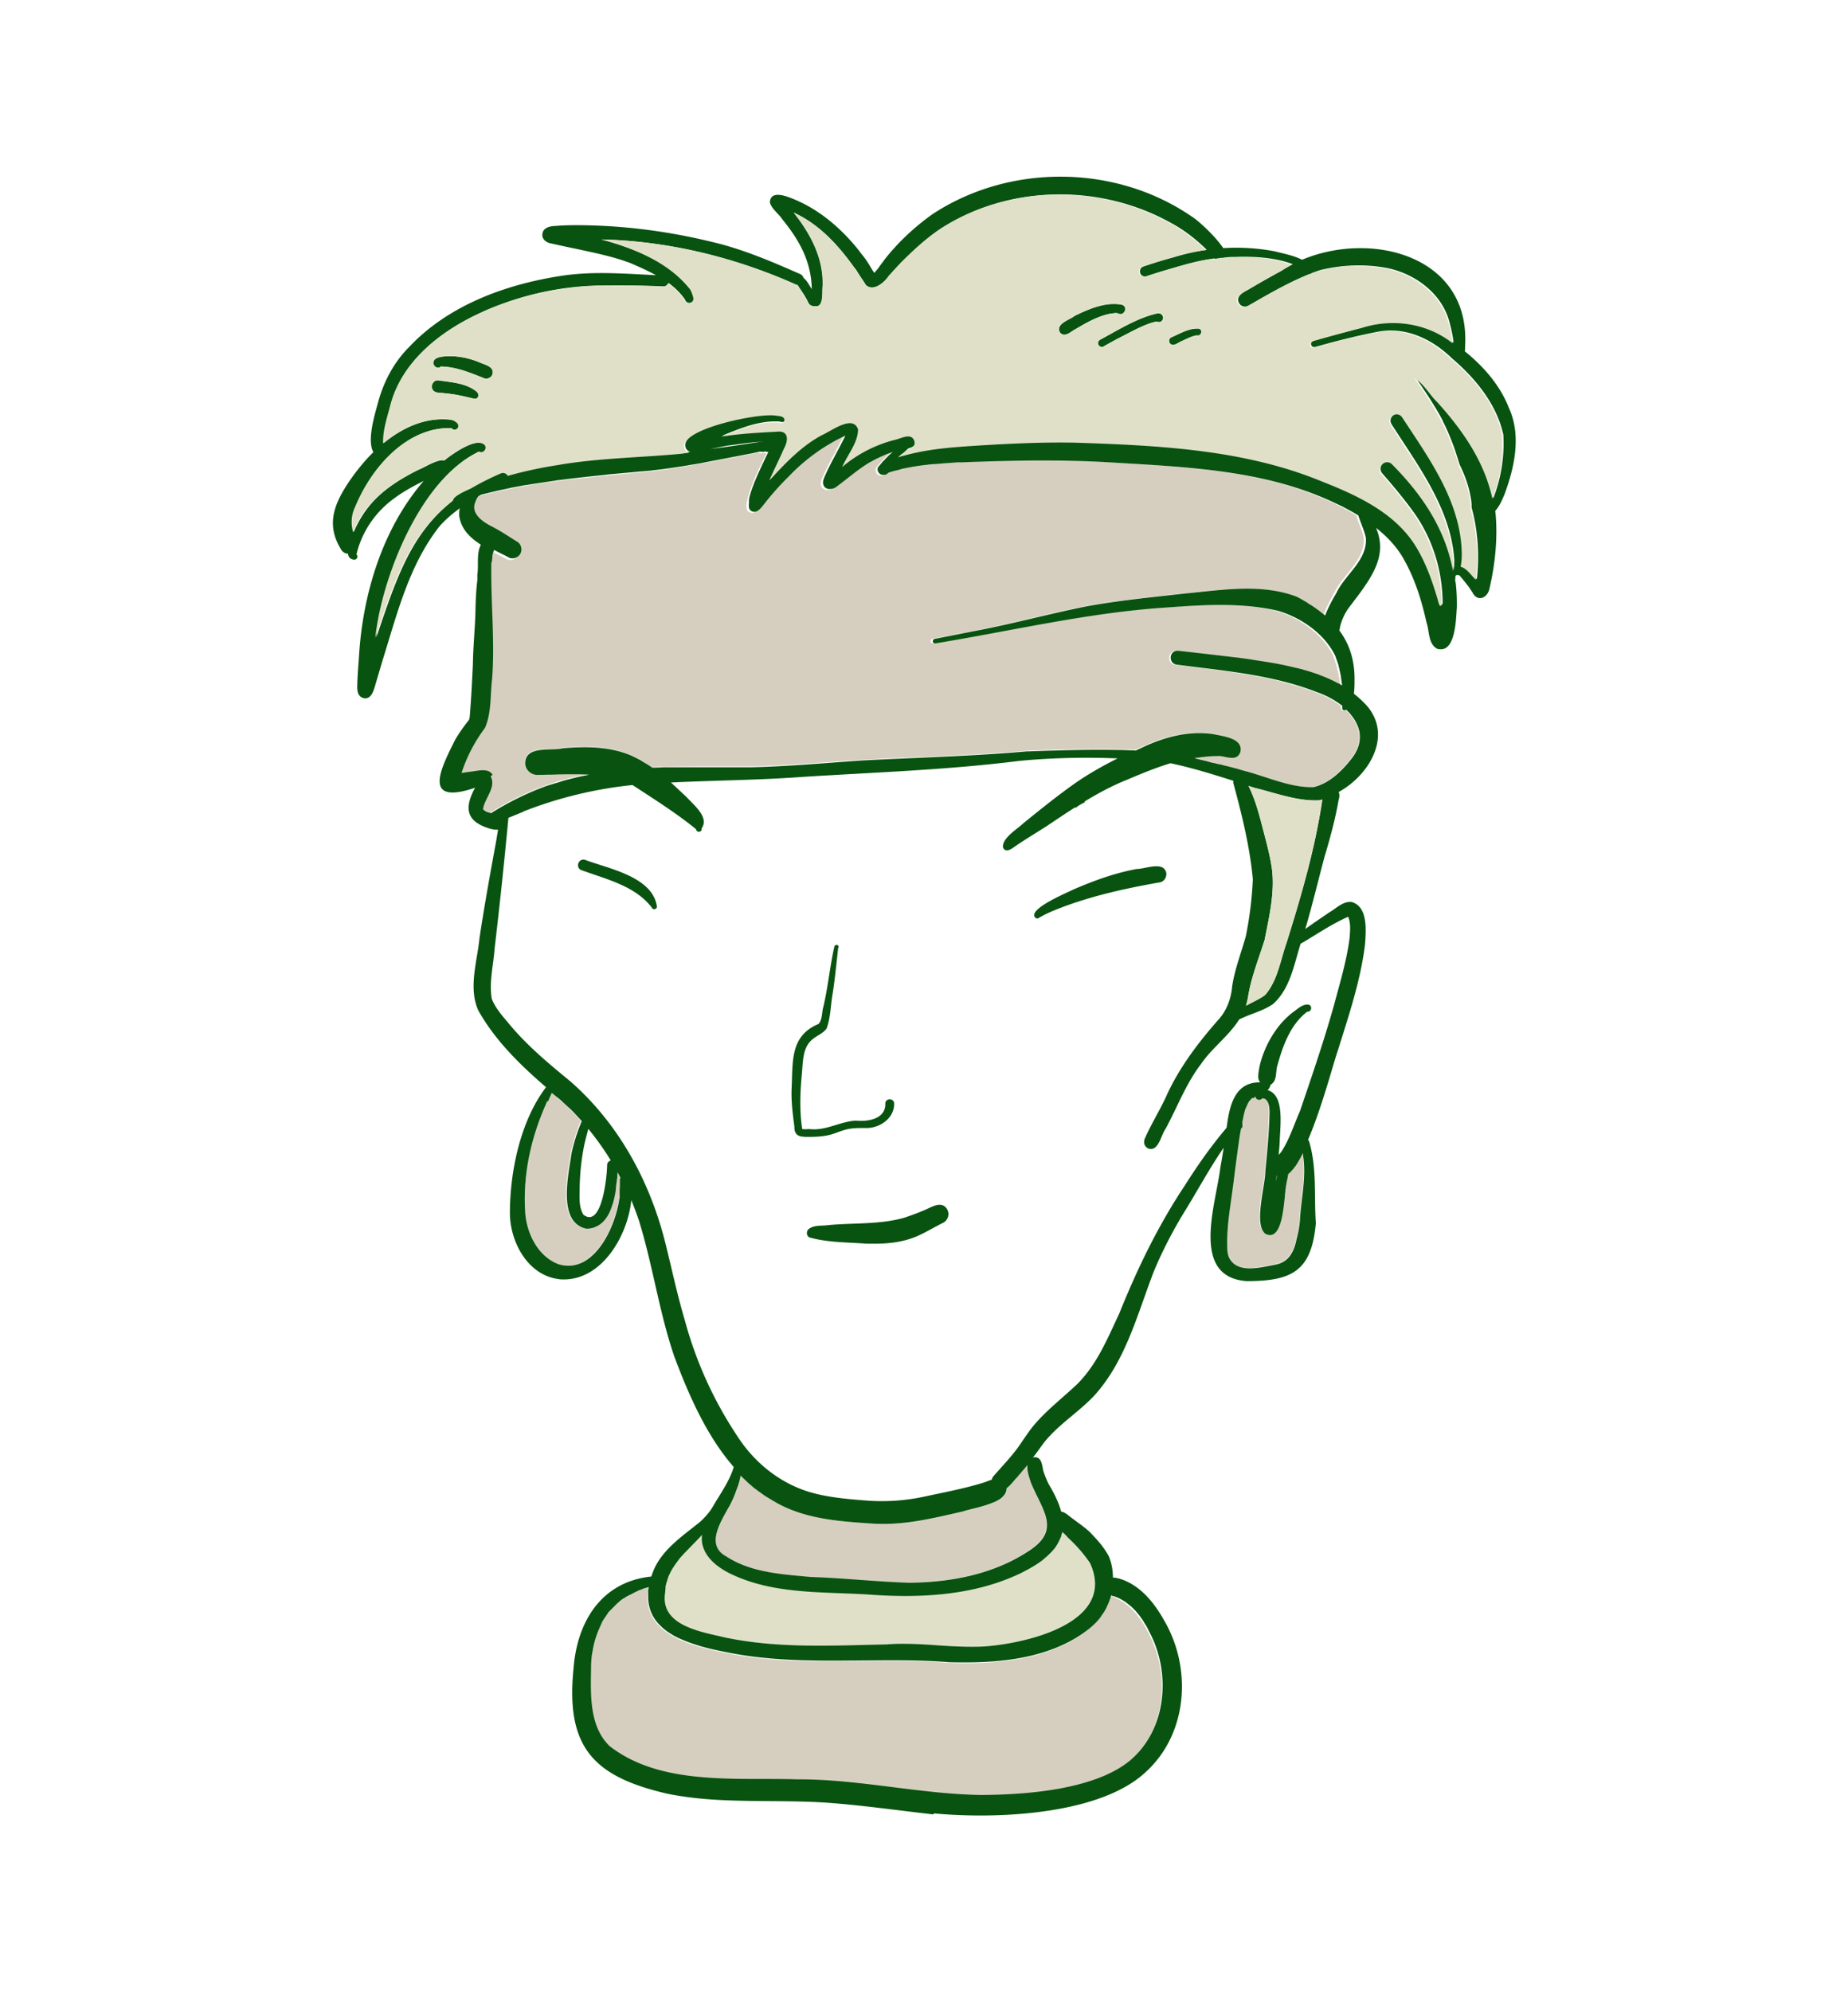
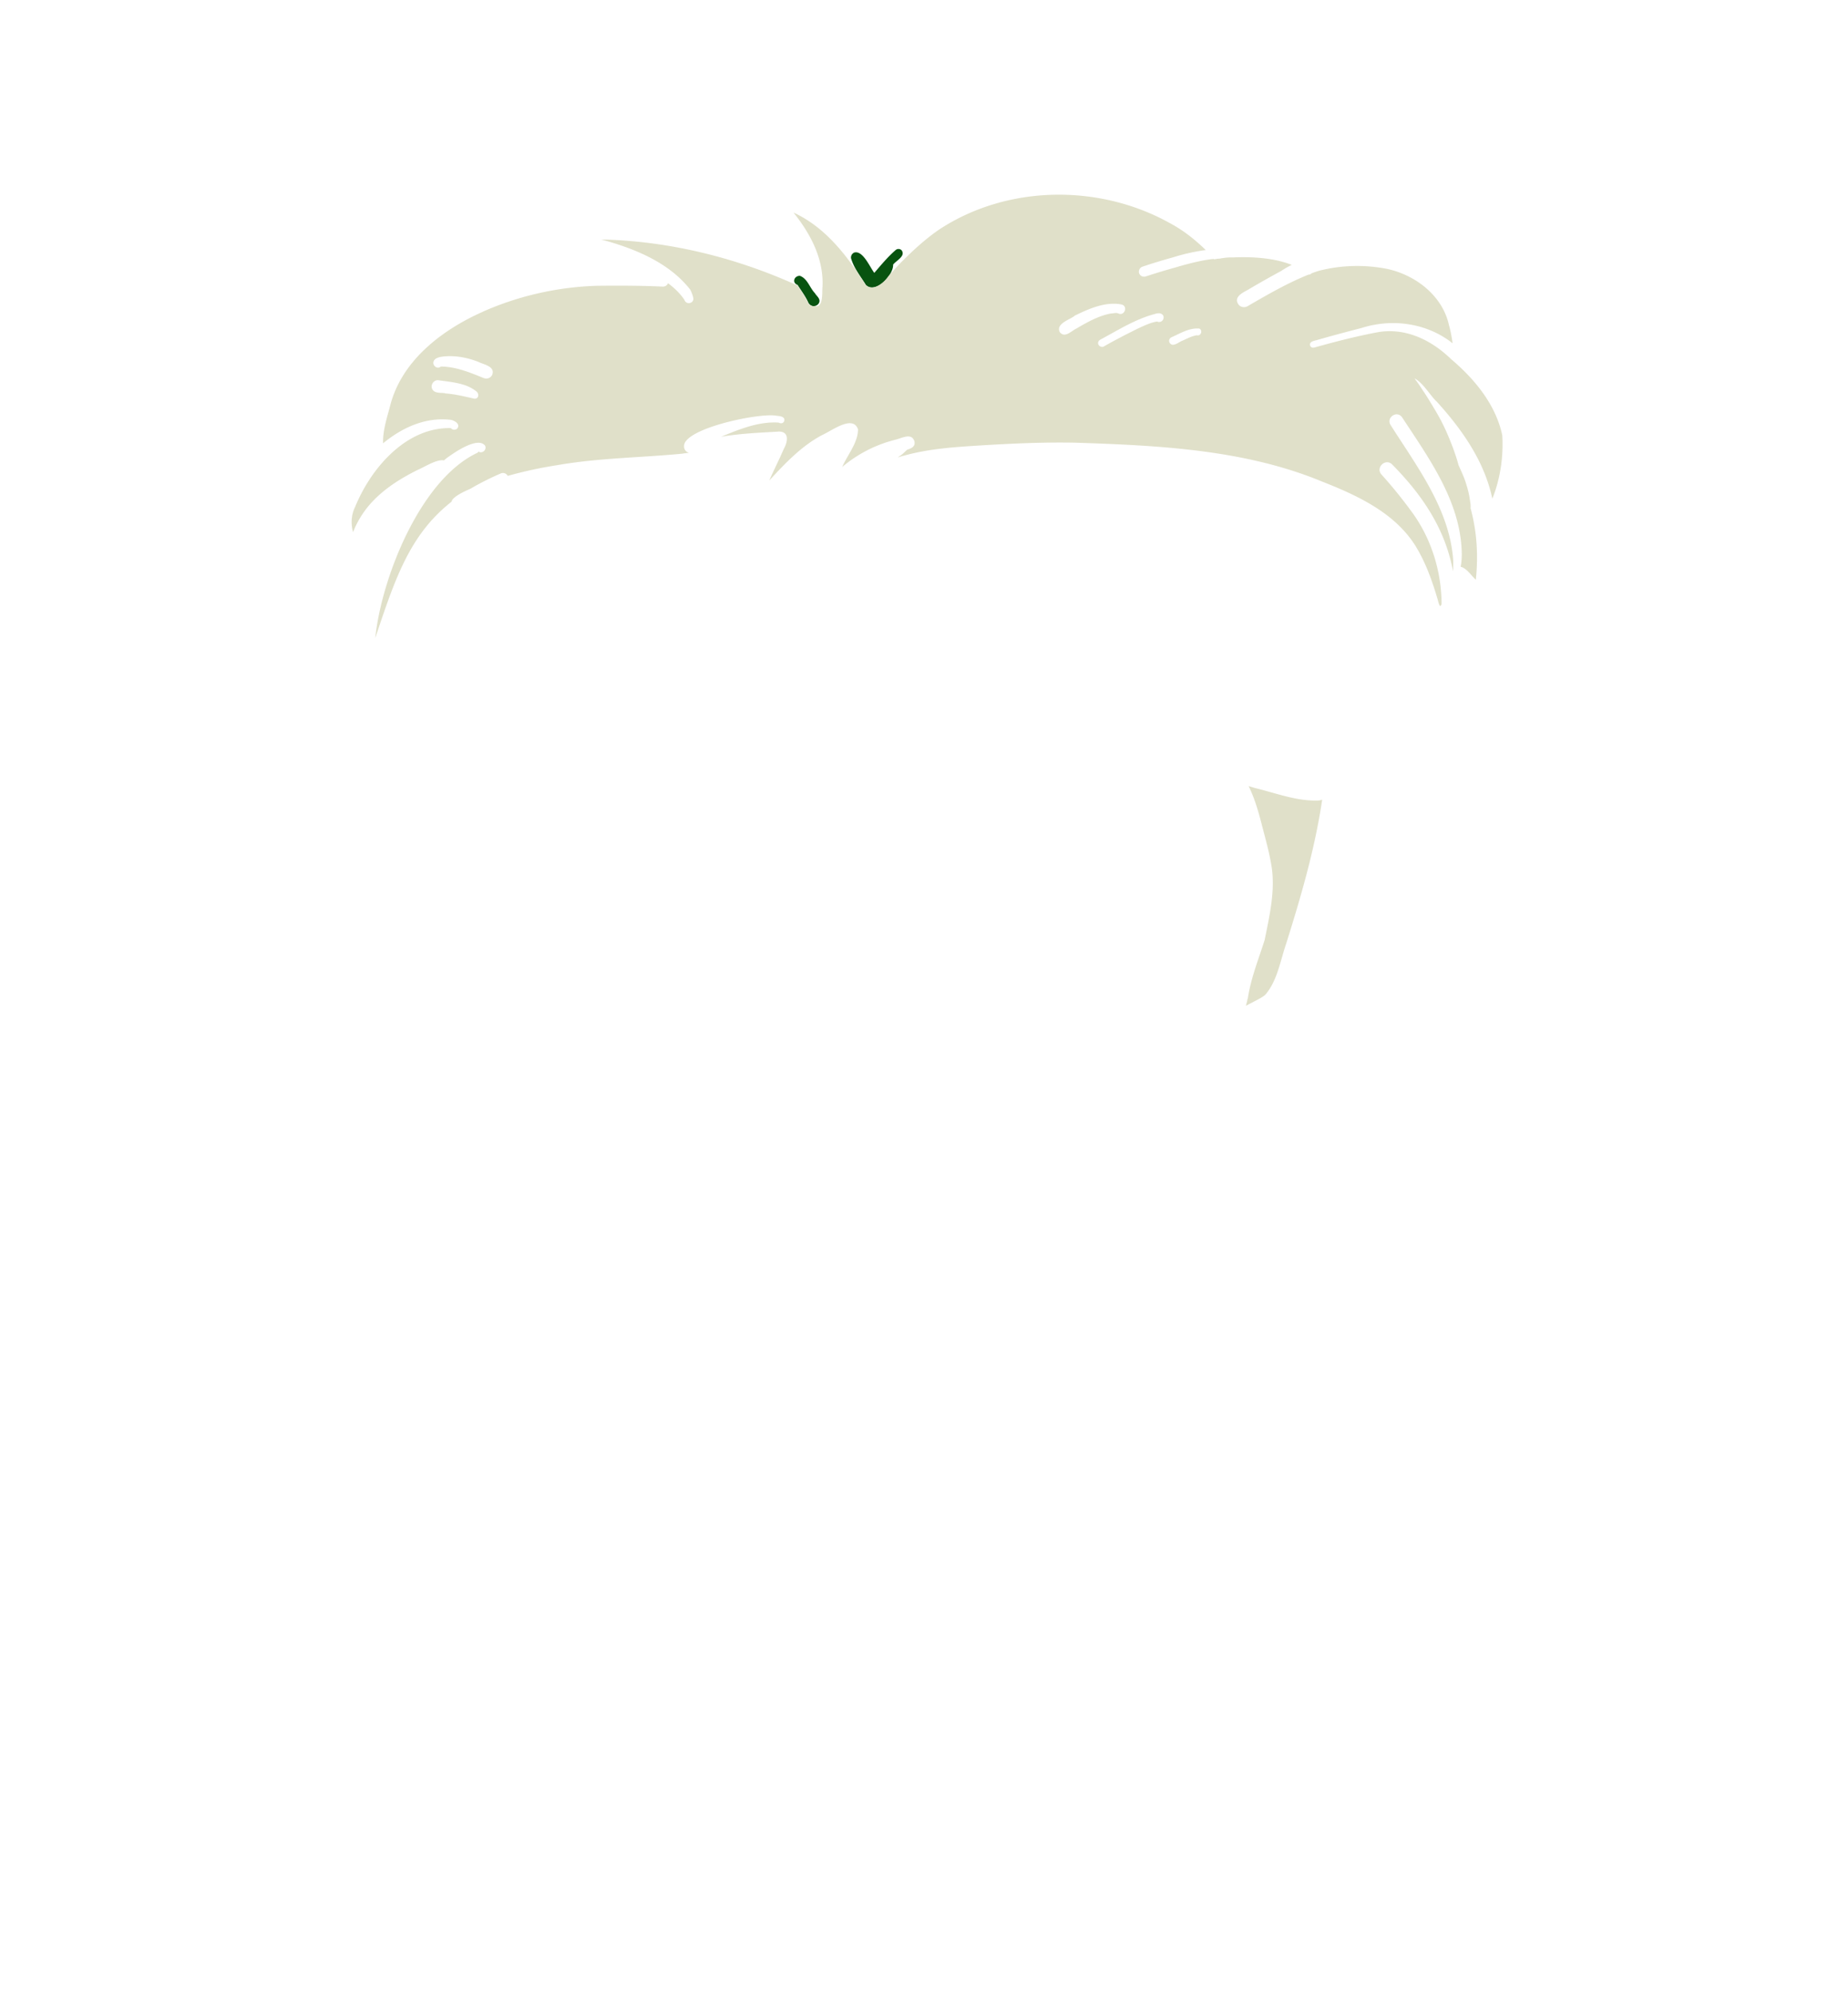
<svg xmlns="http://www.w3.org/2000/svg" width="272" height="293" fill="none">
-   <path fill="#085310" d="M158.209 118.266c0-.405.28-.778.684-.778.374 0 .716.249.778.591-.062 0-.093.031-.155.062-.374.187-.716.374-1.027.623-.093.062-.156.093-.218.155 0-.218 0-.435-.031-.653h-.031Zm1.337 0h-.031s0 .03-.031.03c0 0 .062 0 .062-.03Zm-39.665-73.224c-.623-.28-.28-1.307-.405-1.836.125-4.325-1.649-7.655-4.324-10.923-.56-.871-1.556-1.493-1.836-2.49.063-1.866 2.427-.933 3.485-.497 3.826 1.556 7.062 4.357 9.613 7.562.529.778 1.773 1.898.684 2.738a1.005 1.005 0 0 1-1.4-.28c-2.364-3.298-5.133-6.317-8.866-8.029 2.489 3.112 4.48 6.816 4.262 10.892-.093.81.187 2.894-.933 2.894-.094 0-.187 0-.28-.03ZM69.856 58.703c-1.43-.342-2.862-.716-4.355-.809-.56-.124-1.276.031-1.711-.404-.56-.623 0-1.68.84-1.494 1.898.28 4.013.404 5.538 1.65.404.341.342 1.057-.25 1.057h-.062Zm1.307-3.08c-2.022-.778-4.107-1.65-6.284-1.68-.498.466-1.276-.156-1.058-.748.155-.529.84-.653 1.306-.715 1.774-.218 3.64.124 5.29.778.808.404 2.52.653 2.021 1.929-.155.342-.497.529-.87.529-.125 0-.28 0-.405-.093ZM156 48.9c-.654-1.244 1.399-1.804 2.146-2.395 2.116-1.027 4.573-2.116 7-1.65.933.312.373 1.712-.529 1.307-.373-.155-.715-.03-1.089 0-1.866.343-3.515 1.276-5.133 2.241-.529.249-1.182.871-1.742.871-.218 0-.436-.093-.653-.342v-.031Zm5.662 1.837c-.156-.28 0-.591.249-.747 2.613-1.4 5.195-3.05 8.088-3.796.343-.063.778-.156 1.027.155.342.374.093 1.027-.435 1.058-.125 0-.249 0-.343-.062-.28 0-.56.124-.84.187-1.462.467-2.768 1.213-4.106 1.898a53.163 53.163 0 0 0-2.925 1.587.583.583 0 0 1-.248.062.602.602 0 0 1-.529-.31l.062-.032Zm10.484-.311a.567.567 0 0 1 .249-.778c1.275-.53 2.644-1.4 4.075-1.276.622.187.342 1.182-.311.996-.778.124-1.462.498-2.146.809-.405.124-.934.591-1.369.591-.187 0-.374-.093-.498-.311v-.031Zm-19.692 84.675c-1.493-1.214 4.635-3.734 5.538-4.201 3.111-1.338 6.097-2.427 9.333-3.019 1.275 0 3.889-1.182 4.324.529.125.623-.28 1.307-.902 1.432-5.32.933-10.671 2.116-15.68 4.17a17.1 17.1 0 0 0-2.146 1.058.505.505 0 0 1-.28.093c-.063 0-.094 0-.156-.031l-.031-.031Zm-56.527-1.556c-2.49-3.205-6.658-4.139-10.298-5.477-.995-.311-.529-1.836.498-1.525 3.484 1.307 9.83 2.459 10.546 6.753.094.311-.155.498-.404.498-.156 0-.311-.093-.342-.28v.031Zm22.46 33.733h-.063c-.964 0-1.431-.498-1.4-1.462-.248-1.93-.497-3.797-.404-5.726.187-3.859-.249-7.656 3.951-9.398.591-.623.467-1.712.716-2.521.684-2.925.964-5.944 1.617-8.869.125-.467.871-.187.56.218-.249 2.24-.466 4.481-.809 6.722-.311 1.68-.28 3.516-.902 5.134-.529.716-1.431 1.027-2.084 1.587-1.493 1.214-1.369 3.392-1.556 5.166-.249 2.708-.342 5.384.063 8.029.311.031.622.031.933 0h.155c2.396.28 4.48-1.12 6.814-1.245 1.773.187 4.417-.249 4.324-2.521.031-.84 1.338-.809 1.307.063 0 2.085-2.054 3.516-3.983 3.547h-.622c-.591 0-1.213 0-1.804.094-.996.124-1.805.529-2.707.809-1.213.373-2.457.404-3.733.404h-.404l.031-.031Zm9.178 15.747c-2.8-.218-5.755-.156-8.462-.934-.405-.28-.436-.778-.156-1.151.778-.716 2.023-.498 2.987-.654 3.702-.342 7.466-.062 11.075-1.058a35.636 35.636 0 0 0 3.36-1.276c.996-.467 2.396-1.245 3.08.093.342.685.062 1.525-.622 1.899-1.213.591-2.489 1.369-3.671 1.898-1.991.902-4.169 1.183-6.347 1.183h-1.244Z" />
-   <path fill="#D6CFBF" d="M71.068 119.044c.218-1.618 1.96-3.174 1.12-4.824-.653-.902-1.866-.622-2.83-.467-.53.063-1.152.156-1.774.249.747-2.365 1.929-4.605 3.453-6.628.996-2.303.747-4.73 1.058-7.282.436-5.664-.218-11.327-.124-16.99.093-.25.093-.592.155-.903 0-.343.156-.685.28-1.027.747.404 1.493.746 2.178 1.12.155.093.342.124.529.124.466 0 .964-.28 1.182-.715.28-.56.124-1.307-.405-1.68-1.306-.81-2.55-1.681-3.95-2.366-1.307-.684-3.018-1.898-2.272-3.579.094-.31.28-.59.467-.84 0 0 .28-.155.404-.249 7.498-2.022 15.369-2.676 23.178-3.423 6.066-.498 12.008-1.867 17.95-2.956a.609.609 0 0 0 .685 0 .64.64 0 0 0 .466.093c-1.431 2.863-3.702 7.718-2.706 8.558a.913.913 0 0 0 .56.218c.653 0 1.182-.84 1.586-1.307 1.089-1.338 2.209-2.645 3.423-3.828 2.395-2.52 5.226-4.637 8.399-6.068-.902 1.898-1.991 3.703-2.862 5.601-.186.467-.498.965-.404 1.494.218.996 1.462.871 2.053.342 1.618-1.151 3.142-2.49 4.853-3.547 1.089-.623 2.24-1.09 3.391-1.525-.809.591-1.4 1.276-2.053 2.054-.436.467-.062 1.307.56 1.276a.822.822 0 0 0 .809-.311c3.484-1.152 7.155-1.432 10.795-1.65 7.218-.311 14.498-.467 21.777 0 11.293.685 23.053 1.09 33.413 6.1 1.089.529 2.178 1.089 3.204 1.711.311 1.183.965 2.272 1.12 3.486.125 3.111-2.924 5.165-4.262 7.748-.373.685-1.182 2.085-1.711 3.486-1.213-1.027-2.613-1.899-4.169-2.708-5.257-1.992-10.888-1.027-16.426-.498-4.915.56-9.862 1.027-14.746 1.93-5.507 1.12-10.951 2.614-16.52 3.64-1.898.374-3.764.747-5.662 1.12a.311.311 0 0 0-.249.405c.031.187.218.28.405.25 11.386-1.868 22.648-4.575 34.221-5.29 5.382-.405 10.888-.717 16.177.497 3.422 1.027 6.782 3.33 8.4 6.566.56 1.432.902 2.894 1.089 4.419-4.573-2.676-10.453-3.392-15.524-4.077a812.035 812.035 0 0 0-8.618-.995c-1.337-.031-1.431 1.93-.093 2.054 6.875.902 13.968 1.493 20.502 4.014a13.142 13.142 0 0 1 3.795 2.023c0 .28 0 .591.311.715.156 0 .28-.062.374-.124 2.053 1.898 2.986 4.512.715 7.282-1.4 1.774-3.235 3.547-5.506 4.076-3.485.094-6.814-1.524-10.174-2.396a152.399 152.399 0 0 0-7.404-1.929c1.12-.187 2.24-.311 3.36-.311.342 0 .747.062 1.151.124.934.187 1.867.374 2.271-.747.436-2.022-2.613-2.303-4.013-2.614-3.515-.529-7 .436-10.204 1.867-.405.187-.778.343-1.182.529-5.351-.248-10.765-.062-16.115.125-8.058.716-16.147.902-24.235 1.338-5.414.342-10.827.84-16.24.965h-5.164c-3.111 0-6.254 0-9.365.124-.964-.715-1.99-1.338-3.048-1.774-3.142-1.369-6.689-1.369-10.08-1.089-1.804.436-5.6-.466-5.569 2.303.094.965.965 1.712 1.929 1.618 2.427-.031 4.978-.218 7.467-.062-2.863.529-5.694 1.338-8.462 2.521a43.638 43.638 0 0 0-5.476 2.832 2.173 2.173 0 0 0-.436.311c-.466-.094-.902-.218-1.244-.591l.062.062Zm109.977 66.221c-.343-.56-.374-1.213-.405-1.867-.062-2.894.436-5.757.809-8.62.435-2.925.715-5.85 1.244-8.776a.572.572 0 0 0 .249-.56.628.628 0 0 0-.093-.342c.062-.405.155-.778.249-1.183.186-.964.684-2.054 1.555-2.583a.657.657 0 0 0 .249.343c.249.155.591.124.778-.094.124-.031.28 0 .404.063.654.404.685 1.338.685 2.054-.062 2.862-.342 5.694-.622 8.557 0 2.179-1.743 7.873 0 9.243.248.124.466.186.684.186 1.773 0 1.991-4.232 2.178-5.508.093-1.213.249-2.302.498-3.454.746-.591 1.493-1.711 2.208-3.112v.28c.498 2.957-.155 5.975-.404 8.931a11.58 11.58 0 0 1-.529 3.424c-.342 1.773-1.089 3.423-3.111 3.796-1.058.187-2.458.56-3.764.56-1.183 0-2.303-.311-2.925-1.307l.063-.031Zm-98.745.809c-3.173-1.12-4.884-4.73-5.009-7.935-.31-5.415.871-10.705 3.08-15.684.218-.56.498-1.12.747-1.681.436.374.84.716 1.275 1.09a32.264 32.264 0 0 1 3.111 3.08c-.777 1.743-1.43 4.233-1.524 4.855-.436 3.112-2.084 10.114 2.209 10.985 3.92-.062 4.262-5.166 4.666-8.278.156.28.311.529.436.809-.031.063-.062.156-.093.249.03.934-.031 1.868-.063 2.801a.444.444 0 0 1-.062.187c-.529 3.703-3.204 9.709-7.497 9.709a5.11 5.11 0 0 1-1.338-.187h.062Z" />
-   <path fill="#E0E0C9" d="M137.832 242.12c-2.458-.155-4.947-.311-7.436-.124-7.933.155-15.959.622-23.768-1.027-3.484-.84-9.52-1.712-8.804-6.535.28-4.046 3.173-6.037 5.506-8.62-.435 2.676 1.96 4.668 4.2 5.757 6.534 3.174 14.093 2.552 21.187 3.112 1.493.093 2.986.155 4.479.155 5.849 0 11.76-.778 17.049-3.36 3.546-1.743 5.631-3.61 6.066-6.038.311.312.623.592.84.841a20.842 20.842 0 0 1 3.267 3.765c3.982 8.807-9.489 11.856-15.773 12.261-.56 0-1.12.031-1.68.031-1.711 0-3.422-.093-5.102-.218h-.031Z" />
-   <path fill="#D6CFBF" d="M133.539 232.94c-4.698-.125-9.457-.654-14.217-.84-4.231-.405-8.742-.623-12.413-3.019-3.049-1.618-.902-4.948.28-7.126.84-1.556 1.524-3.175 1.804-4.917 1.587 1.618 3.391 3.049 5.413 4.139 4.356 2.458 9.427 2.738 14.311 3.049.498.031.964.031 1.462.031 3.92 0 7.809-.933 11.635-1.836 1.618-.529 6.503-1.182 6.378-3.423.591-.466 1.12-1.213 1.587-1.711.498-.56.964-1.121 1.431-1.712-.125.809.28 1.898.498 2.583 1.711 4.201 4.542 7.033-.56 10.207-5.165 3.392-11.48 4.512-17.578 4.512h-.031v.063Zm-16.395 29.034c-8.991-.28-19.973.965-27.533-4.885-3.048-2.926-2.8-7.718-2.737-11.639.31-6.099 2.83-10.083 8.555-11.888-1.182 6.411 5.195 8.527 11.386 9.679 6.502 1.369 13.16 1.275 19.849 1.213 4.293-.031 8.555-.093 12.786.249.84.031 1.711.062 2.582.062 6.316 0 13.098-.933 18.075-4.916 1.587-1.245 2.738-3.05 3.329-4.979 2.676.84 4.48 3.143 5.693 5.632 3.142 6.006 2.427 14.222-2.924 18.765-5.258 4.326-15.337 5.01-21.995 5.072-9.115-.155-17.92-2.365-27.066-2.302v-.063Z" />
-   <path fill="#085310" d="M137.426 267.015c-5.289-.591-10.577-1.369-15.928-1.742-7.747-.498-15.68.249-23.27-1.307-10.952-2.521-14.965-6.909-13.814-18.392.529-7.064 4.2-12.821 11.449-13.568.124-.373.28-.778.466-1.213 1.37-2.926 4.263-4.855 6.689-6.815.685-.623 1.338-1.339 1.836-2.148 1.12-1.96 2.488-3.765 3.142-5.943-4.013-4.606-6.627-10.612-8.742-16.245-2.24-6.535-3.174-13.474-5.227-20.072a58.702 58.702 0 0 0-1.12-2.987v.156c-.56 5.134-4.262 11.545-9.924 11.545-.28 0-.56 0-.84-.062-4.51-.623-7.062-5.477-7.093-9.678 0-6.1 1.524-13.568 5.32-18.548-3.827-3.298-7.498-6.877-9.987-11.327-1.462-3.33-.155-7.126.187-10.58.716-4.793 1.587-9.554 2.458-14.315l.28-1.681h-.249c-.56 0-1.12-.186-1.618-.373-3.08-1.152-2.893-3.237-1.524-5.788-7.778 2.614-5.133-2.677-2.925-7.064a25.409 25.409 0 0 1 1.96-2.832c.125-.094.187-.529.187-.592.218-2.582.342-5.165.467-7.748.03-2.583.31-5.135.373-7.718.031-1.525.093-3.08.28-4.605v-.81c.218-1.4-.156-3.05.498-4.356v-.062c-1.587-1.027-2.925-2.303-3.174-4.295 0-.342 0-.684.094-1.058-1.089.81-2.147 1.68-3.049 2.739-4.449 5.694-6.19 12.852-8.306 19.605-.374 1.276-.747 2.52-1.12 3.796-.218.747-.56 1.836-1.431 1.836-.094 0-.218 0-.343-.062-.84-.249-.87-1.214-.84-1.929.031-1.4.156-2.801.25-4.201.56-9.18 3.452-18.765 9.519-25.798-1.493.746-2.987 1.556-4.324 2.551-2.77 1.992-4.791 4.948-5.57 8.278.312.218.094.747-.28.747h-.092c-.592-.062-.81-.404-.872-.871-.404 0-.84-.25-1.088-.747-2.272-3.766-.778-6.909 1.462-10.176.964-1.37 2.084-2.77 3.36-4.014-1.027-1.837.342-5.944.746-7.531.84-2.957 2.303-5.726 4.48-7.905 5.88-6.286 14.529-9.367 22.866-10.58 4.48-.623 8.991-.25 13.502-.031-1.244-.685-2.52-1.245-3.733-1.774-2.644-.996-5.351-1.525-8.058-2.116a149.436 149.436 0 0 1-3.608-.778c-.716-.094-1.463-.654-1.307-1.463.156-.933 1.182-1.089 1.96-1.12 1.524-.125 3.049-.125 4.573-.093 6.253.124 12.538.995 18.604 2.49 4.449 1.057 8.649 2.862 12.818 4.698.964.467.28 1.96-.716 1.494-8.96-3.984-18.697-6.349-28.497-6.598 4.822 1.308 9.924 3.33 13.097 7.345.249.373.374.84.467 1.275.031.436-.311.716-.684.716a.627.627 0 0 1-.623-.467c-.653-.964-1.493-1.773-2.426-2.458-.094.28-.374.498-.778.498-3.173-.156-6.378-.156-9.582-.125-5.818.125-11.573 1.463-16.862 3.797h.031c-6.066 2.676-12.04 7.22-13.72 13.91-.466 1.774-1.088 3.61-1.026 5.477 2.862-2.334 6.284-3.89 9.986-3.454.56.125 1.432.623.934 1.276-.218.249-.654.28-.871.031 0 0-.094-.062-.156-.062-6.595-.125-11.697 5.944-14 11.576-.59 1.183-.653 2.49-.31 3.734.715-1.711 1.742-3.33 3.017-4.667 1.836-1.93 4.169-3.33 6.533-4.513.81-.28 2.8-1.618 3.827-1.369.093-.093.187-.156.28-.249 1.12-.84 4.604-3.33 5.755-1.96.311.59-.404 1.276-.964.902-8.462 3.952-14.218 18.485-15.089 27.292 2.956-8.838 5.134-15.249 11.231-20.072.125-.747 1.898-1.525 2.769-1.898 1.338-.81 2.831-1.556 4.511-2.272.435-.156.809.062.995.373a61.909 61.909 0 0 1 7.343-1.587c6.097-1.089 12.226-1.12 18.355-1.68.311-.031.653-.063.964-.125-.435-.155-.747-.467-.715-1.058.124-2.614 11.386-4.917 13.657-4.388.435.032 1.244.156 1.058.747-.125.374-.498.374-.84.25-2.956-.188-5.787.995-8.462 2.084 2.737-.435 5.506-.591 8.244-.747 1.804-.218 1.649 1.338.995 2.521-.684 1.556-1.462 3.08-2.146 4.637 2.302-2.52 4.729-5.073 7.777-6.69 1.369-.592 4.574-3.05 5.289-.841 0 1.96-1.555 3.796-2.333 5.54a19.415 19.415 0 0 1 7.84-4.015c.902-.187 2.395-1.058 2.8.249.155.746-.436 1.058-1.058 1.213-.342.311-.685.685-1.058.903-.093.093-.218.186-.311.28.342-.094.622-.187.809-.218 3.795-1.058 7.466-1.276 11.324-1.525 4.636-.249 9.333-.467 13.969-.404 12.226.373 24.919.995 36.336 5.726 5.383 2.116 11.107 4.823 14.062 10.02 1.338 2.272 2.209 4.792 2.925 7.282.186.716.373 1.431.591.684-.031-4.667-1.431-9.304-4.107-13.132-1.493-2.085-3.08-3.983-4.76-5.912-.933-1.059.654-2.459 1.618-1.432 4.636 4.73 7.809 9.647 8.929 15.684 0-.529.031-1.027.031-1.556-.498-7.5-5.289-13.786-9.209-19.916-.715-1.09.902-2.24 1.68-1.152 3.951 5.975 8.524 12.2 8.773 19.637.031.778 0 1.587-.155 2.365.933.186 1.555 1.307 2.24 1.898.373-3.579.155-7.126-.778-10.518 0-.28 0-.53-.031-.81a10.408 10.408 0 0 0-.156-.964 14.77 14.77 0 0 0-.529-2.023c-.28-.871-.653-1.711-1.057-2.552a73.367 73.367 0 0 0-.778-2.427c-.498-1.338-1.027-2.676-1.711-3.983v-.062a35.965 35.965 0 0 0-1.369-2.365 49.339 49.339 0 0 0-1.369-2.117s-.031-.062-.062-.093c-.373-.591-.778-1.151-1.182-1.711 1.275.653 2.333 2.614 3.297 3.454 3.702 4.076 7 8.775 8.151 14.252a22.288 22.288 0 0 0 1.462-9.335c-.995-4.513-4.106-8.278-7.528-11.203-2.894-2.801-6.627-4.637-10.702-3.984-2.987.56-5.942 1.307-8.867 2.116-.404.094-.964.405-1.182-.124-.186-.685.778-.685 1.182-.871 2.116-.592 4.262-1.152 6.347-1.712 4.542-1.494 9.675-.747 13.44 2.24-.125-.902-.28-1.773-.529-2.644-.934-4.326-4.854-7.345-8.991-8.278-3.298-.685-6.876-.56-10.142.249-.374.124-.747.28-1.151.404 0 0-.249.187-.374.156-3.111 1.245-6.066 2.987-8.959 4.637-.467.28-1.089.218-1.4-.28-.654-1.058.622-1.68 1.369-2.085a150.365 150.365 0 0 1 4.884-2.77 16.76 16.76 0 0 1 1.618-.934c-2.645-.995-5.756-1.182-8.68-1.058h-.374c-.435 0-.84.063-1.275.125-.187 0-.342 0-.498.062h-.062c-.187 0-.342.062-.529.093l-.062-.062c-.093 0-.218 0-.311.031-1.867.25-3.702.747-5.507 1.276-1.462.436-2.8.81-4.2 1.307-.093 0-.155.031-.249.031-.311 0-.622-.186-.715-.498-.125-.373.062-.84.467-.964a66.547 66.547 0 0 1 4.479-1.37c1.587-.497 3.205-.84 4.854-1.089-1.587-1.556-3.329-2.925-5.32-3.983-10.391-5.788-23.893-5.633-33.91.965-2.085 1.431-3.858 3.08-5.631 4.823a31.84 31.84 0 0 0-1.96 2.148.995.995 0 0 1-.747.342c-.187 0-.373-.062-.529-.156-1.089-.747.187-1.96.622-2.645 1.991-2.552 4.387-4.792 7.031-6.69 11.356-7.531 27.004-7.407 38.204.28.84.497 3.36 2.738 4.666 4.667a30.62 30.62 0 0 1 7.56.467c1.058.28 2.769.592 4.044 1.245 10.267-4.326 24.826-.56 23.986 12.759 0 .249 0 .498-.031.716 2.8 2.271 5.196 5.01 6.502 8.37 1.836 4.046.809 8.714-.684 12.728-.373.84-.716 1.712-1.338 2.365.405 3.828 0 7.78-.871 11.515-.186.809-.778 1.338-1.369 1.338-.404 0-.84-.25-1.12-.84-.217-.312-.435-.654-.591-.872a33.84 33.84 0 0 0-1.338-1.65v.032s-.342-.156-.497 0c-.094.093-.094.187-.094.28v.218c0 .031-.031.093-.031.155 0 .094.031.218.063.312 0 .062 0 .093.031.155a28.13 28.13 0 0 1 .155 3.641c-.124 1.618-.186 6.1-2.333 6.1-.187 0-.373 0-.591-.094-1.307-.747-1.089-2.52-1.525-3.796-.715-3.237-1.711-6.473-3.36-9.367-1.026-1.836-2.457-3.33-4.075-4.606 1.773 4.263-.716 7.438-3.951 11.67a7.92 7.92 0 0 0-1.338 2.832c-.031.186-.062.404-.124.591 1.493 1.992 2.302 4.388 2.24 7.469 0 .466 0 1.151-.094 1.836.467.373.934.778 1.338 1.182 4.667 4.419 1.213 10.643-3.577 13.288.124.28.155.654 0 1.12-.498 2.894-1.276 5.726-2.116 8.527-.933 3.516-1.773 7.033-2.8 10.518 1.151-.84 2.364-1.649 3.547-2.458 1.026-.591 1.991-1.649 3.266-1.525 2.458.685 2.116 4.232 1.991 6.162-.653 5.414-2.426 10.611-4.044 15.808-.56 1.525-2.271 8.185-4.355 13.039a.56.56 0 0 1 .155.218c1.182 3.921.716 8.029.996 12.043-.623 7.002-3.454 8.527-10.173 8.527-8.4-.591-4.511-11.359-3.889-16.68.186-.996.342-1.961.498-2.956-2.085 3.018-3.827 6.286-5.756 9.398-1.742 2.831-3.36 5.974-4.573 8.931-2.396 6.224-4.107 13.07-8.711 18.142-2.333 2.49-5.351 4.295-7.466 7.002-.529.716-1.027 1.432-1.587 2.147a.524.524 0 0 0 .155-.062c1.245-.124 1.183 1.307 1.432 2.147.217.623.466 1.214.746 1.805.902 1.494 1.525 2.832 1.836 4.046.622.062 1.244.747 1.773 1.089.809.622 1.649 1.182 2.395 1.867 1.12 1.151 2.116 2.241 2.863 3.641.404.996.591 2.054.591 3.112.342 0 .715.093 1.057.187 2.956.933 5.009 3.485 6.471 6.099 4.107 7.002 3.516 16.555-2.582 22.219-5.257 5.041-15.804 6.504-24.452 6.504-2.52 0-4.854-.124-6.876-.311v.155Zm-41.999-33.422h-.093c-.156.032-.28.094-.404.125h-.032a1.855 1.855 0 0 0-.373.156c-.062 0-.124.031-.187.062-.124.031-.217.093-.342.124 0 0-.031 0-.062.031-.093.063-.218.094-.311.156-.218.093-.436.218-.622.311a1.46 1.46 0 0 1-.312.156c-.03 0-.062.031-.124.062-.124.062-.218.124-.342.187 0 0-.062 0-.062.031a2.167 2.167 0 0 1-.343.218s-.03 0-.062.031c-.124.093-.249.155-.342.249a3.194 3.194 0 0 0-.373.311c-.094.093-.187.155-.28.249-.031 0-.063.062-.094.093l-.28.28-.28.28-.093.094-.062.062-.187.187c0 .031-.062.062-.093.093a1.718 1.718 0 0 0-.218.28s-.031.062-.062.093l-.187.281c-.093.124-.155.248-.249.373-.093.124-.155.249-.249.373l-.186.374v.031a5.07 5.07 0 0 0-.187.404c-.062.156-.124.281-.187.436-.062.125-.124.28-.186.436-.063.155-.094.28-.156.436-.062.155-.093.311-.155.466-.032.125-.094.28-.125.436-.062.187-.093.373-.155.591 0 .156-.063.28-.094.436 0 .062 0 .124-.03.187 0 .124-.032.249-.063.342 0 .187-.062.373-.093.56 0 .093 0 .218-.032.311 0 .125 0 .249-.03.374v.062c0 .187-.032.373-.032.591v.311c-.062 3.921-.31 8.714 2.738 11.639 7.529 5.85 18.511 4.606 27.533 4.886h.28c9.053 0 17.764 2.147 26.786 2.302 6.657-.031 16.737-.746 21.995-5.072 5.351-4.543 6.066-12.728 2.924-18.765l-.124-.249s-.094-.155-.125-.249c-.031-.093-.093-.155-.124-.249l-.094-.186a.639.639 0 0 0-.124-.187c-.062-.093-.093-.187-.156-.249-.031-.062-.093-.156-.124-.218a7.806 7.806 0 0 0-.436-.653c-.062-.063-.093-.156-.155-.218-.156-.218-.342-.436-.498-.623-.093-.124-.187-.217-.28-.311-.249-.249-.498-.498-.778-.716a.428.428 0 0 0-.124-.093 6.101 6.101 0 0 0-.716-.529c-.062-.031-.155-.093-.217-.124-.063-.032-.156-.094-.218-.125l-.187-.093s-.031 0-.062-.031l-.187-.094a2.09 2.09 0 0 0-.249-.093c-.062-.031-.155-.062-.217-.093h-.063c-.062 0-.124-.063-.217-.063-.094 0-.156-.062-.249-.093a.442.442 0 0 1-.063.218c0 .062 0 .093-.031.155 0 .094-.062.156-.093.249 0 .063-.062.125-.062.187s-.031.093-.062.156a.237.237 0 0 1-.063.155c-.062.187-.155.343-.217.498-.032.062-.063.156-.094.218-.093.156-.186.342-.28.498a.678.678 0 0 1-.093.155c-.062.063-.093.156-.156.218a6.17 6.17 0 0 1-.217.312c-.031.062-.063.093-.094.155a3.152 3.152 0 0 1-.404.498c-.062.093-.156.187-.249.28-.062.093-.156.156-.218.218-.28.28-.56.529-.871.778-5.009 3.952-11.76 4.917-18.075 4.917-.871 0-1.742 0-2.582-.031-4.231-.343-8.493-.28-12.786-.249-6.658.062-13.347.124-19.849-1.214-1.151-.218-2.333-.467-3.453-.778-.187-.031-.342-.093-.529-.156a22.86 22.86 0 0 1-3.111-1.151c-.156-.062-.28-.156-.436-.218-.155-.062-.28-.155-.404-.218-.187-.124-.404-.249-.591-.373-.187-.125-.373-.249-.56-.405-.187-.155-.342-.28-.498-.435-1.244-1.121-1.99-2.583-1.99-4.481v-.716c0-.125 0-.28.061-.436 0-.093 0-.218.063-.311l-.094.124Zm42.435 8.527c2.271.156 4.542.28 6.813.187 6.284-.405 19.755-3.454 15.773-12.261-.934-1.401-2.054-2.645-3.267-3.766a4.082 4.082 0 0 0-.373-.404c0-.031-.062-.062-.093-.094-.125-.124-.249-.217-.374-.342 0 .156-.062.311-.124.467 0 .031 0 .093-.031.156a.232.232 0 0 1-.063.155c0 .062-.062.156-.093.218a6.321 6.321 0 0 1-.747 1.338c-.031.062-.062.093-.124.156-.031.062-.093.093-.124.155-.063.063-.125.125-.187.218l-.093.094-.125.124c-.187.187-.373.373-.591.56-.062.062-.155.125-.218.187-.093.062-.155.155-.249.218-.062.062-.124.093-.186.155-.871.654-1.898 1.245-3.142 1.867-5.289 2.552-11.2 3.361-17.049 3.361a72.11 72.11 0 0 1-4.48-.155c-7.062-.529-14.653.062-21.186-3.112-1.68-.809-3.422-2.116-4.013-3.859a3.635 3.635 0 0 1-.218-1.431c0-.156 0-.312.062-.467-.809.871-1.648 1.711-2.457 2.552l-.187.186c-.187.218-.373.405-.56.623a2.146 2.146 0 0 0-.249.311 15.366 15.366 0 0 0-1.12 1.649c-.031.093-.093.156-.124.249a.932.932 0 0 1-.125.249c0 .062-.03.093-.062.125-.031.093-.093.217-.124.311 0 .062-.032.124-.063.186-.03.094-.062.218-.093.312a.44.44 0 0 1-.062.186c-.062.187-.094.374-.156.592 0 .093-.03.186-.03.28v.093c0 .093 0 .187-.032.28 0 .125 0 .28-.031.405-.716 4.823 5.32 5.694 8.804 6.535 7.809 1.649 15.835 1.182 23.768 1.027a28.905 28.905 0 0 1 2.334-.094c1.711 0 3.391.094 5.102.218h-.031Zm-28.84-25.082s-.031.218-.062.311c0 .094-.031.218-.062.311-.062.28-.124.529-.218.809 0 .094-.062.187-.093.249 0 .063-.031.125-.062.187-.063.218-.156.405-.218.623-.031.093-.093.217-.125.311-.031.093-.093.218-.124.311s-.093.187-.124.311c-.094.187-.187.405-.28.591-.156.312-.28.592-.467.872-1.182 2.178-3.329 5.508-.28 7.126 3.671 2.396 8.182 2.614 12.413 3.019 4.76.155 9.489.684 14.217.84 6.129 0 12.444-1.152 17.64-4.512 5.133-3.175 2.302-5.975.56-10.208-.187-.591-.529-1.493-.529-2.271v-.311c-.156.186-.28.373-.436.529-.155.186-.342.404-.497.591-.156.187-.343.373-.498.591l-.093.093c-.311.312-.623.747-.996 1.121l-.155.155c-.094.094-.156.156-.249.218a.454.454 0 0 1-.125.094c0 .466-.186.871-.529 1.213l-.155.156c-.062.062-.125.093-.187.155-.062.031-.124.094-.187.125-.062.031-.124.093-.217.124-.063.031-.156.094-.218.125-.031 0-.062.031-.125.062-.124.062-.248.124-.373.156-1.524.653-3.515.995-4.418 1.307-3.826.871-7.684 1.836-11.635 1.836-.498 0-.964 0-1.462-.031-4.853-.312-9.955-.623-14.311-3.05-.249-.156-.497-.28-.746-.436-.249-.155-.467-.28-.716-.435-.28-.156-.529-.343-.778-.53-.093-.062-.217-.155-.311-.217-.124-.094-.218-.156-.342-.249-.124-.094-.218-.187-.342-.249-.125-.094-.218-.187-.342-.28-.094-.094-.218-.187-.311-.28a6.534 6.534 0 0 1-.685-.623c-.187-.186-.373-.342-.56-.529l-.311-.311h.124Zm-32.043-97.559c-.716.28-1.431.592-2.147.872a798.373 798.373 0 0 1-2.022 19.138c-.187 2.614-.84 4.979-.436 7.469.56 1.524 1.867 2.862 2.8 4.014 2.676 3.143 5.694 5.632 8.836 8.215 6.968 6.131 11.51 14.409 13.813 23.309.995 3.921 1.804 7.873 2.955 11.732a57.924 57.924 0 0 0 7.747 17.115c2.333 3.641 5.817 6.566 9.924 7.998 2.769.965 6.066 1.245 8.804 1.462 2.956.249 5.911.063 8.804-.56 3.018-.653 6.067-1.213 8.991-2.147.311-.124.622-.249.933-.342.032-.218.156-.405.28-.56 1.152-1.307 2.365-2.583 3.423-3.984.933-1.276 1.742-2.645 2.8-3.827 1.835-2.085 4.075-3.797 6.097-5.726 2.893-2.894 4.449-6.722 6.16-10.363 2.644-6.566 5.724-12.946 9.644-18.827 1.711-2.707 3.547-5.353 5.6-7.842.187-.218.373-.436.56-.685.404-3.112 1.12-6.722 4.947-6.659-.374-.405-.312-.965-.249-1.463.124-.965.373-1.867.715-2.769.902-2.366 2.396-4.637 4.449-6.162.622-.436 1.276-1.089 2.084-1.058.716.031.623 1.12-.093 1.058-2.458 1.898-3.547 4.917-4.355 7.811-.343.965 0 2.365-1.027 2.925-.093.373-.249.622-.436.809 2.583.716 1.805 5.446 1.774 7.624-.031.654-.094 1.276-.156 1.899.125-.125.249-.28.342-.374 1.245-1.867 1.898-4.045 2.8-6.068 1.805-5.321 3.64-10.643 5.134-16.058.839-3.143 1.773-6.255 2.177-9.491.062-1.027.187-2.085-.218-3.05-2.364 1.027-4.573 2.552-6.75 3.828-.094.031-.156.093-.249.125-.965 3.08-1.556 6.69-4.076 8.9-1.524 1.058-3.36 1.431-4.977 2.271-1.494 2.396-4.014 4.201-5.6 6.535-2.24 2.926-3.485 6.349-5.227 9.554-.622.84-.964 2.956-2.146 2.956-.125 0-.28 0-.436-.093-.529-.249-.684-.84-.498-1.369.902-2.085 2.116-4.015 3.08-6.069 1.929-4.356 4.822-8.153 7.964-11.7 1.12-1.339 1.68-2.957 1.836-4.668.373-2.552 1.338-4.948 2.022-7.438a55.06 55.06 0 0 0 1.027-8.34c-.436-4.761-1.618-9.522-2.862-14.128a.737.737 0 0 1 0-.373c-3.049-.965-6.129-1.93-9.271-2.583-2.147.653-4.262 1.525-6.316 2.396-2.333.934-4.511 2.116-6.626 3.423a7.14 7.14 0 0 0-.902.56c-.063.031-.094.063-.156.094-1.431.902-2.8 1.836-4.2 2.769-1.493.965-3.018 1.867-4.48 2.863-.373.249-.933.716-1.4.716-.217 0-.404-.125-.56-.405-.186-1.4 2.085-2.707 2.987-3.578 2.489-2.023 4.884-3.952 7.466-5.788 2.023-1.432 4.2-2.646 6.409-3.766-4.822-.187-9.675-.093-14.497.374-10.64 1.338-21.373 1.68-32.075 2.365-6.378.466-12.786.497-19.164.809.778.715 1.524 1.431 2.271 2.116 1.058 1.182 3.422 3.018 2.24 4.637.062.311-.156.497-.404.497a.403.403 0 0 1-.405-.373c-2.862-2.334-6.035-4.326-9.115-6.348-.094-.063-.156-.094-.25-.156a61.14 61.14 0 0 0-16.052 3.89l-.062.062Zm107.361 42.073-.28.281c-.031.062-.093.093-.124.155a.663.663 0 0 0-.124.156c-.031.062-.063.093-.094.155l-.093.187c0 .031-.062.093-.062.124 0 .063-.031.094-.062.125 0 .062-.032.093-.063.156 0 .031-.031.062-.062.124 0 .062-.031.093-.062.156-.093.249-.156.529-.218.778-.093.404-.155.778-.249 1.182 0 0 0 .062.031.094v.56a.235.235 0 0 1-.062.124s0 .031-.031.062l-.062.063s-.031.031-.062.031v.062l-.187 1.027c-.031.28-.093.591-.125.871-.28 1.961-.528 3.921-.777 5.882-.031.311-.094.622-.125.933-.373 2.863-.902 5.726-.809 8.62 0 .654.063 1.307.405 1.868 1.306 2.116 4.666 1.151 6.689.777 2.022-.373 2.768-2.022 3.111-3.796a14.26 14.26 0 0 0 .528-3.423c.249-2.988.903-5.975.405-8.931v-.28c-.031.093-.093.186-.125.248-.031.094-.093.156-.124.249-.28.498-.529.965-.809 1.37-.031.062-.093.124-.155.186-.187.28-.405.498-.592.716l-.155.156c-.062.062-.156.124-.218.186v.032c0 .124-.062.217-.062.342 0 .155-.062.311-.093.467 0 .155-.063.311-.094.466 0 .187-.062.343-.093.53 0 .155-.031.311-.062.466v.094c0 .155-.031.311-.063.498 0 .186-.031.373-.031.56-.186 1.276-.404 5.508-2.177 5.508-.187 0-.436-.062-.685-.187-1.742-1.369 0-7.064 0-9.242.28-2.832.56-5.695.622-8.558 0-.716-.062-1.649-.684-2.054a.594.594 0 0 0-.404-.062.576.576 0 0 1-.778.093c-.094-.062-.156-.124-.187-.218v-.031c0-.031 0-.062-.031-.093-.124.062-.218.155-.311.218l-.125-.063Zm-103.784.467s-.124.28-.186.436c-2.209 4.979-3.391 10.3-3.08 15.684.124 3.205 1.835 6.815 5.009 7.935 5.102 1.432 8.244-5.445 8.835-9.522 0-.062 0-.125.062-.187v-.653c0-.374 0-.716.031-1.089v-1.059c0-.093.063-.155.094-.249-.156-.28-.28-.56-.436-.809v.156c0 .093 0 .187-.031.311v.249c0 .125-.031.249-.062.405 0 .155-.031.311-.062.466 0 .187-.063.343-.063.53 0 .093 0 .186-.03.28v.124c0 .062 0 .156-.032.218v.062s0 .125-.031.187c-.093.56-.218 1.089-.373 1.618a.24.24 0 0 1-.063.156c-.404 1.369-1.088 2.551-2.208 3.143 0 0-.063.031-.094.062 0 0-.062 0-.093.031a.236.236 0 0 0-.124.062c-.063 0-.094.031-.156.063-.031 0-.093.031-.124.031a3.564 3.564 0 0 1-1.027.155c-4.293-.871-2.644-7.904-2.209-10.985.062-.373.311-1.431.684-2.583 0-.093.063-.186.094-.28l.093-.28c.062-.155.093-.28.156-.436.155-.435.342-.871.498-1.275-.125-.125-.25-.281-.374-.405s-.249-.28-.373-.405a4.793 4.793 0 0 1-.374-.404l-.373-.374a4.965 4.965 0 0 0-.404-.373c-.125-.124-.28-.249-.405-.373-.28-.249-.529-.498-.809-.747a9.45 9.45 0 0 0-.653-.529l-.653-.529c-.187.404-.373.84-.56 1.276l-.094-.094Zm5.445 6.442a34.893 34.893 0 0 0-.685 6.473c0 1.276-.155 2.676.56 3.827 2.738 2.085 3.485-5.788 3.485-7.344 0-.311.249-.529.529-.653a40.421 40.421 0 0 0-3.298-4.637c-.218.778-.404 1.556-.591 2.334Zm101.824 5.228c.031-.218.093-.436.124-.654h-.062c0 .218-.062.467-.093.685l.031-.031Zm-4.044-58.006c.808 1.649 1.337 3.392 1.804 5.165.591 2.303 1.275 4.606 1.618 6.94.466 3.517-.405 7.064-1.058 10.487-.902 2.894-2.053 5.695-2.489 8.683-.062.342-.124.684-.249 1.026 1.338-.684 2.645-1.307 2.956-1.742 1.711-2.116 2.115-4.948 2.986-7.438 2.178-6.939 4.231-13.972 5.289-21.161a2.607 2.607 0 0 1-.467.125c-3.204.155-6.346-1.058-9.426-1.805-.311-.094-.622-.187-.933-.311l-.031.031Zm-111.562-1.432c.871 1.618-.902 3.205-1.12 4.824.218.249.467.373.747.466.03 0 .093 0 .124.032l.373.093a1.39 1.39 0 0 1 .436-.311 43.645 43.645 0 0 1 5.475-2.832l.654-.28c.497-.187.964-.374 1.462-.56.093-.031.186-.063.31-.094.125-.062.28-.093.405-.124.094-.031.218-.062.312-.093.186-.063.342-.125.528-.156.125-.031.25-.093.405-.125.155-.062.31-.093.466-.155.187-.062.343-.094.53-.156l.746-.186c.156-.032.342-.094.498-.125.186-.031.342-.093.529-.124.528-.125 1.057-.218 1.617-.343a31.547 31.547 0 0 0-1.71-.062c-1.276 0-2.552 0-3.827.062-.436 0-.871 0-1.307.031h-.653c-.965.063-1.836-.653-1.93-1.618-.03-2.769 3.765-1.867 5.57-2.303 3.36-.28 6.906-.28 10.08 1.09.404.186.777.373 1.182.591.124.062.249.124.373.218.249.155.529.311.778.466.124.094.249.156.373.249.124.094.249.156.373.249.591 0 1.151-.031 1.742-.062h12.787c5.413-.124 10.826-.622 16.239-.996 8.089-.435 16.178-.622 24.266-1.338 1.276-.031 2.552-.093 3.858-.124h.156c3.08-.094 6.191-.156 9.302-.094.684 0 1.4.031 2.084.063.249 0 .467 0 .716.031l.124-.063s.311-.155.467-.217c.186-.094.404-.187.591-.28 3.173-1.463 6.689-2.397 10.204-1.868 1.4.312 4.449.592 4.013 2.614-.373 1.121-1.338.934-2.271.747-.404-.093-.778-.155-1.151-.124-.747 0-1.493.062-2.209.155-.124 0-.249 0-.342.063h-.156c-.217 0-.435.062-.653.093.56.124 1.12.28 1.68.405a.58.58 0 0 1 .218.062c.28.062.56.155.84.218h.062c.28.062.591.155.871.217h.125c.311.094.653.187.964.249.311.094.622.156.933.249.249.063.498.125.716.187.311.093.622.187.964.28 3.36.871 6.72 2.49 10.173 2.396 2.271-.529 4.107-2.303 5.507-4.076 1.089-1.338 1.431-2.645 1.275-3.828 0-.093 0-.156-.031-.249-.031-.187-.093-.373-.155-.591a7.471 7.471 0 0 0-.467-1.027c-.062-.093-.093-.156-.155-.249-.094-.156-.218-.311-.312-.436-.062-.093-.155-.186-.217-.28a5.78 5.78 0 0 0-.405-.436l-.218-.217c-.062 0-.093.031-.155.062h-.218c-.031 0-.062 0-.093-.031 0 0-.062-.031-.062-.062 0 0 0-.032-.032-.063 0 0 0-.062-.031-.093v-.405c-.062-.062-.124-.093-.217-.155a13.113 13.113 0 0 0-3.578-1.867c-6.533-2.552-13.626-3.112-20.502-4.015-1.338-.124-1.244-2.085.094-2.054 2.893.312 5.755.654 8.648.996.218 0 .467.063.685.094.155 0 .311.03.466.062.156 0 .311.03.467.062.28.031.529.062.809.124 1.462.218 2.924.436 4.417.747.094 0 .187.031.28.063.623.124 1.214.28 1.805.404.155.031.342.094.498.125.155.03.28.062.435.124a24.6 24.6 0 0 1 1.618.498c.124.031.249.093.373.124.094 0 .156.063.249.094l.467.187c.342.124.715.28 1.058.435.155.063.311.156.466.218.342.156.654.342.996.498.124.062.249.124.373.218 0 0 .031 0 .062.031 0-.156-.031-.311-.062-.467 0-.093 0-.155-.031-.249a1.57 1.57 0 0 0-.062-.373v-.125c0-.155-.063-.342-.094-.498a3.266 3.266 0 0 0-.124-.529v-.062a2.6 2.6 0 0 0-.124-.467v-.062c-.032-.187-.094-.342-.156-.529a9.268 9.268 0 0 0-.187-.529 10.12 10.12 0 0 0-.186-.529c-1.618-3.236-4.978-5.54-8.4-6.566-5.289-1.214-10.795-.903-16.178-.498-11.541.716-22.834 3.423-34.221 5.29-.187.031-.373-.062-.404-.249-.031-.186.093-.373.249-.404 1.897-.374 3.764-.747 5.662-1.12 5.537-1.028 10.982-2.521 16.519-3.641 4.885-.903 9.8-1.37 14.747-1.93 5.537-.529 11.168-1.494 16.426.498.218.124.466.249.684.373l.467.28c.187.094.342.187.498.312.186.124.373.249.56.342.124.093.28.187.404.28.093.062.187.125.249.187.093.062.187.124.311.218.062.03.093.062.156.124.093.062.186.156.28.218.031.031.093.062.124.093.124.094.249.187.373.312h.031c.405-1.059.965-2.117 1.4-2.863 0-.063.063-.094.094-.156.093-.187.186-.311.249-.467 1.306-2.583 4.386-4.637 4.262-7.749 0-.093 0-.186-.031-.28-.156-.747-.467-1.462-.716-2.147-.062-.124-.093-.28-.155-.404-.063-.218-.156-.436-.218-.654a23.552 23.552 0 0 0-1.182-.684c-.125-.063-.28-.156-.405-.218-.124-.063-.28-.156-.404-.218-.125-.062-.28-.156-.405-.218-.124-.062-.28-.124-.404-.187-.125-.062-.28-.124-.405-.187-10.359-5.01-22.119-5.414-33.412-6.099-7.28-.436-14.56-.28-21.777 0h-.374c-.186 0-.373 0-.591.031-.933.063-1.866.125-2.8.218h-.249c-.373.031-.746.062-1.119.125-.125 0-.218 0-.343.03-.777.094-1.586.219-2.364.374-.218.031-.436.094-.653.125-.125 0-.249.062-.343.093-.124 0-.217.062-.342.093-.093 0-.218.063-.342.094h-.093c-.187.062-.374.093-.56.155a5.373 5.373 0 0 0-.654.218s-.031.062-.062.062c0 .032-.062.063-.093.094 0 0-.062.03-.094.062h-.031s-.062 0-.062.031c-.031 0-.062 0-.093.031h-.342c-.623 0-1.027-.84-.56-1.276l.528-.622a.74.74 0 0 1 .218-.218c.094-.093.156-.187.249-.28l.249-.249.218-.218.062-.062c.093-.062.156-.156.249-.218s.187-.155.28-.218c-.156.063-.28.094-.436.156-.155.062-.28.093-.435.156a6.181 6.181 0 0 0-.436.186c-.124.063-.249.094-.342.156-.062 0-.156.062-.218.093-.218.094-.404.187-.622.28-.031 0-.062.031-.093.063-.094.062-.218.093-.311.155a3.465 3.465 0 0 1-.467.25c-1.742 1.026-3.236 2.364-4.853 3.547-.622.56-1.836.653-2.054-.343-.093-.529.218-1.027.405-1.493.871-1.899 1.96-3.735 2.862-5.602-3.173 1.463-6.004 3.548-8.4 6.068a40.105 40.105 0 0 0-3.422 3.828c-.404.498-.933 1.307-1.587 1.307a.851.851 0 0 1-.559-.218c-.218-.186-.28-.56-.218-1.089v-.342c0-.063 0-.125.031-.187v-.156c.28-1.244.995-2.956 1.742-4.543.031-.093.093-.187.124-.28.343-.716.654-1.4.965-1.992-.156 0-.311 0-.467-.093-.155.062-.311.093-.435.062h-.156s-.062 0-.093-.03c-.187.03-.405.061-.591.124a4.99 4.99 0 0 0-.591.124c-1.836.342-3.703.716-5.538 1.058l-1.12.218c-.373.062-.747.155-1.12.218l-1.12.187c-.124 0-.218.03-.342.062-.249.03-.529.093-.778.124-1.12.187-2.24.343-3.39.498-.343.031-.716.093-1.059.125h-.062c-.373.062-.715.093-1.089.124h-.03l-1.12.093c-1.214.125-2.427.218-3.672.343-.498.03-.964.093-1.462.155-2.209.218-4.387.467-6.564.747-.218 0-.436.062-.654.094-1.057.155-2.084.31-3.142.466-.373.063-.778.125-1.15.187-.125 0-.28.031-.405.062-.218.031-.467.094-.685.125-.342.062-.653.124-.995.186l-.84.187c-.747.156-1.493.311-2.21.498-.186.031-.341.094-.528.125-.28.062-.591.155-.871.217 0 0-.28.156-.404.218 0 0-.063.094-.094.125a2.323 2.323 0 0 0-.218.373s0 .062-.03.062c-.032.094-.063.156-.094.25-.747 1.68.964 2.893 2.271 3.578 1.369.685 2.644 1.556 3.951 2.365.529.374.684 1.12.405 1.68-.218.436-.716.716-1.183.716-.186 0-.373-.03-.529-.124-.684-.374-1.43-.716-2.177-1.12-.094.31-.218.59-.25.902v.124c0 .063 0 .156-.03.218 0 .25-.031.498-.125.685v.56c-.062 5.477.53 10.954.125 16.431-.311 2.552-.063 4.979-1.058 7.282a22.828 22.828 0 0 0-3.453 6.628 85.883 85.883 0 0 1 1.773-.249c.436-.062.902-.155 1.369-.155.56 0 1.089.124 1.43.653l-.28.249Zm34.875-48.67c-.872.155-1.711.342-2.583.498 2.489-.311 4.947-.685 7.405-1.058h.249s.062 0 .093-.031c-1.742.093-3.453.373-5.164.59Z" />
  <path fill="#085310" d="M212.216 61.908v.062s0-.062-.03-.093l.03.031Zm-92.583-16.866a.961.961 0 0 1-.684-.56c-.405-.903-1.027-1.712-1.556-2.552-.902-.342-.467-1.37.342-1.338 1.12.405 1.431 1.743 2.209 2.552.156.28.436.498.591.809.28.56-.218 1.089-.746 1.089h-.156Zm7.776-3.174c-.778-1.245-1.742-2.427-2.146-3.859a.792.792 0 0 1 .466-.84c1.276-.373 2.302 2.147 2.956 2.988.995-1.152 1.96-2.334 3.111-3.33a.638.638 0 0 1 .902 0c.653.871-.809 1.525-1.244 2.116.062 1.245-1.68 3.36-3.111 3.36-.343 0-.654-.124-.934-.404v-.03Z" />
  <path fill="#E0E0C9" d="M70.415 66.452c.56.374 1.306-.28.964-.902-1.15-1.338-4.635 1.12-5.755 1.96-.093.094-.187.156-.28.25-1.027-.25-3.018 1.057-3.827 1.369-2.364 1.182-4.666 2.582-6.533 4.512a14.014 14.014 0 0 0-3.018 4.668c-.342-1.214-.28-2.552.312-3.735 2.302-5.632 7.435-11.67 14-11.576 0 0 .093.031.155.062.217.25.653.218.87 0 .499-.653-.373-1.151-.932-1.276-3.734-.435-7.156 1.12-9.987 3.455-.062-1.836.56-3.704 1.027-5.477 1.68-6.69 7.653-11.234 13.72-13.91h-.032a44.982 44.982 0 0 1 16.862-3.797c3.173-.031 6.378-.031 9.582.124a.804.804 0 0 0 .778-.498c.933.685 1.773 1.494 2.426 2.459a.653.653 0 0 0 .623.467c.373 0 .715-.25.684-.716a4.827 4.827 0 0 0-.467-1.276c-3.173-4.046-8.275-6.068-13.097-7.375 9.8.218 19.537 2.583 28.497 6.597.124.062.218.062.311.093h.031c.529.84 1.151 1.619 1.556 2.552.124.28.373.498.684.56h.311c.094 0 .187.031.249.031 1.089 0 .84-2.116.933-2.894.187-4.107-1.773-7.78-4.262-10.891 3.734 1.711 6.502 4.699 8.867 8.028a.726.726 0 0 0 .217.218c.467.81 1.027 1.587 1.494 2.365.964 1.027 2.551-.03 3.422-1.307.591-.653 1.182-1.307 1.804-1.96 1.774-1.774 3.547-3.423 5.631-4.855 9.987-6.566 23.489-6.753 33.911-.965 1.991 1.059 3.733 2.428 5.319 3.984a28.82 28.82 0 0 0-4.853 1.089c-1.462.404-2.924.84-4.48 1.37-.373.124-.591.59-.466.964a.766.766 0 0 0 .715.498c.094 0 .156 0 .249-.031a93.74 93.74 0 0 1 4.2-1.276c1.804-.53 3.609-1.027 5.506-1.276.094 0 .218 0 .312-.031l.062.062c.186-.031.342-.062.529-.093h.062c.155 0 .342-.032.498-.063.404-.062.84-.124 1.275-.124h.374c2.924-.125 6.035.062 8.679 1.09-.56.28-1.089.59-1.617.933a151.477 151.477 0 0 0-4.885 2.77c-.746.404-2.053 1.026-1.369 2.084.311.467.934.56 1.4.28 2.894-1.68 5.849-3.392 8.96-4.636.156 0 .311-.032.373-.156.374-.156.747-.28 1.152-.405a22.766 22.766 0 0 1 10.141-.249c4.138.934 8.058 3.953 8.991 8.278.249.871.405 1.743.529 2.645-3.764-2.987-8.897-3.703-13.439-2.24-2.085.529-4.263 1.12-6.347 1.711-.404.156-1.369.187-1.182.872.218.529.778.217 1.182.124 2.924-.809 5.88-1.556 8.867-2.116 4.075-.653 7.808 1.183 10.701 3.983 3.423 2.894 6.565 6.66 7.529 11.203.187 3.143-.28 6.38-1.462 9.336-1.151-5.477-4.449-10.176-8.151-14.253-.933-.84-2.022-2.8-3.298-3.454.405.56.809 1.12 1.183 1.712 0 0 .031.062.062.093.466.685.902 1.4 1.338 2.116.466.778.933 1.556 1.368 2.396v.063h.031c.654 1.275 1.214 2.614 1.712 3.952.28.778.56 1.587.777 2.427.374.84.778 1.68 1.058 2.552.218.684.405 1.338.529 2.023.062.31.093.653.156.964.031.28.062.53.031.81.933 3.391 1.151 6.939.777 10.518-.684-.592-1.337-1.712-2.24-1.899.156-.778.187-1.556.156-2.365-.28-7.406-4.853-13.661-8.773-19.636-.778-1.09-2.396.062-1.68 1.151 3.889 6.13 8.711 12.417 9.209 19.948 0 .529 0 1.027-.032 1.556-1.12-6.037-4.293-10.985-8.928-15.684-.934-1.027-2.52.373-1.618 1.431a67 67 0 0 1 4.76 5.913c2.675 3.828 4.075 8.464 4.106 13.132-.217.747-.404.031-.591-.684-.746-2.521-1.617-5.01-2.924-7.282-2.955-5.228-8.68-7.905-14.062-10.02-11.417-4.73-24.11-5.322-36.337-5.727-4.666-.093-9.333.125-13.968.405-3.858.249-7.529.467-11.324 1.525-.187.03-.467.124-.809.249.093-.094.218-.187.311-.25.373-.217.684-.59 1.058-.902.622-.186 1.213-.466 1.057-1.213-.404-1.339-1.866-.467-2.8-.25a19.41 19.41 0 0 0-7.839 4.015c.777-1.774 2.333-3.579 2.333-5.54-.747-2.209-3.92.25-5.289.841-3.049 1.618-5.444 4.17-7.777 6.69.684-1.555 1.462-3.08 2.146-4.667.654-1.152.809-2.708-.995-2.52-2.769.155-5.507.28-8.245.746 2.676-1.09 5.507-2.272 8.462-2.085.312.156.716.156.84-.249.156-.622-.622-.716-1.088-.747-2.271-.529-13.502 1.774-13.658 4.388-.031.591.28.902.716 1.058-.311.031-.654.062-.965.124-6.129.592-12.288.623-18.355 1.681a61.888 61.888 0 0 0-7.342 1.587c-.187-.311-.56-.529-.995-.373a40.54 40.54 0 0 0-4.511 2.271c-.871.374-2.645 1.183-2.77 1.899-6.128 4.823-8.275 11.203-11.23 20.072.902-8.807 6.627-23.371 15.089-27.292l.093-.156Zm-4.916-8.557c1.463.093 2.925.466 4.325.777h.062c.591 0 .653-.715.249-1.057-1.525-1.245-3.609-1.37-5.538-1.65-.84-.155-1.4.903-.84 1.494.436.435 1.12.311 1.711.404h-.03.061v.032Zm5.662-2.272s.28.093.405.093a.997.997 0 0 0 .871-.529c.498-1.276-1.213-1.525-2.022-1.93-1.65-.653-3.485-.995-5.289-.777-.467.062-1.151.218-1.307.716-.217.59.56 1.213 1.058.746 2.178 0 4.293.872 6.284 1.68Zm98.869-9.43c-2.893.748-5.475 2.397-8.089 3.797-.28.156-.404.467-.249.747a.604.604 0 0 0 .529.311c.094 0 .156 0 .249-.062.965-.56 1.929-1.058 2.925-1.587 1.368-.685 2.675-1.4 4.106-1.898.28-.063.529-.156.84-.187.093.062.218.093.342.062.498-.03.778-.684.436-1.058a.729.729 0 0 0-.529-.218c-.187 0-.342.032-.498.063l-.062.03Zm2.364 3.455c-.28.155-.404.498-.248.778.124.218.311.311.497.311.436 0 .965-.436 1.369-.591.716-.311 1.369-.685 2.147-.81.622.188.933-.808.311-.995h-.311c-1.307 0-2.551.778-3.765 1.307Zm-14.248-3.143c-.747.56-2.8 1.151-2.147 2.396.218.249.436.342.654.342.591 0 1.213-.622 1.742-.87 1.586-.934 3.266-1.9 5.133-2.241.373 0 .715-.156 1.089 0 .871.404 1.431-.996.529-1.307a5.36 5.36 0 0 0-1.214-.125c-2.022 0-4.013.902-5.786 1.774v.03Zm25.511 100.484c.435-3.019 1.587-5.82 2.489-8.683.684-3.423 1.524-6.97 1.058-10.487-.343-2.365-1.027-4.637-1.618-6.971-.467-1.773-.996-3.516-1.805-5.165l.934.28c3.08.747 6.222 1.991 9.426 1.836.156-.031.311-.063.467-.125-1.058 7.189-3.111 14.222-5.289 21.161-.871 2.521-1.275 5.353-2.987 7.438-.311.435-1.617 1.027-2.955 1.742.093-.342.187-.684.249-1.026h.031Z" />
</svg>